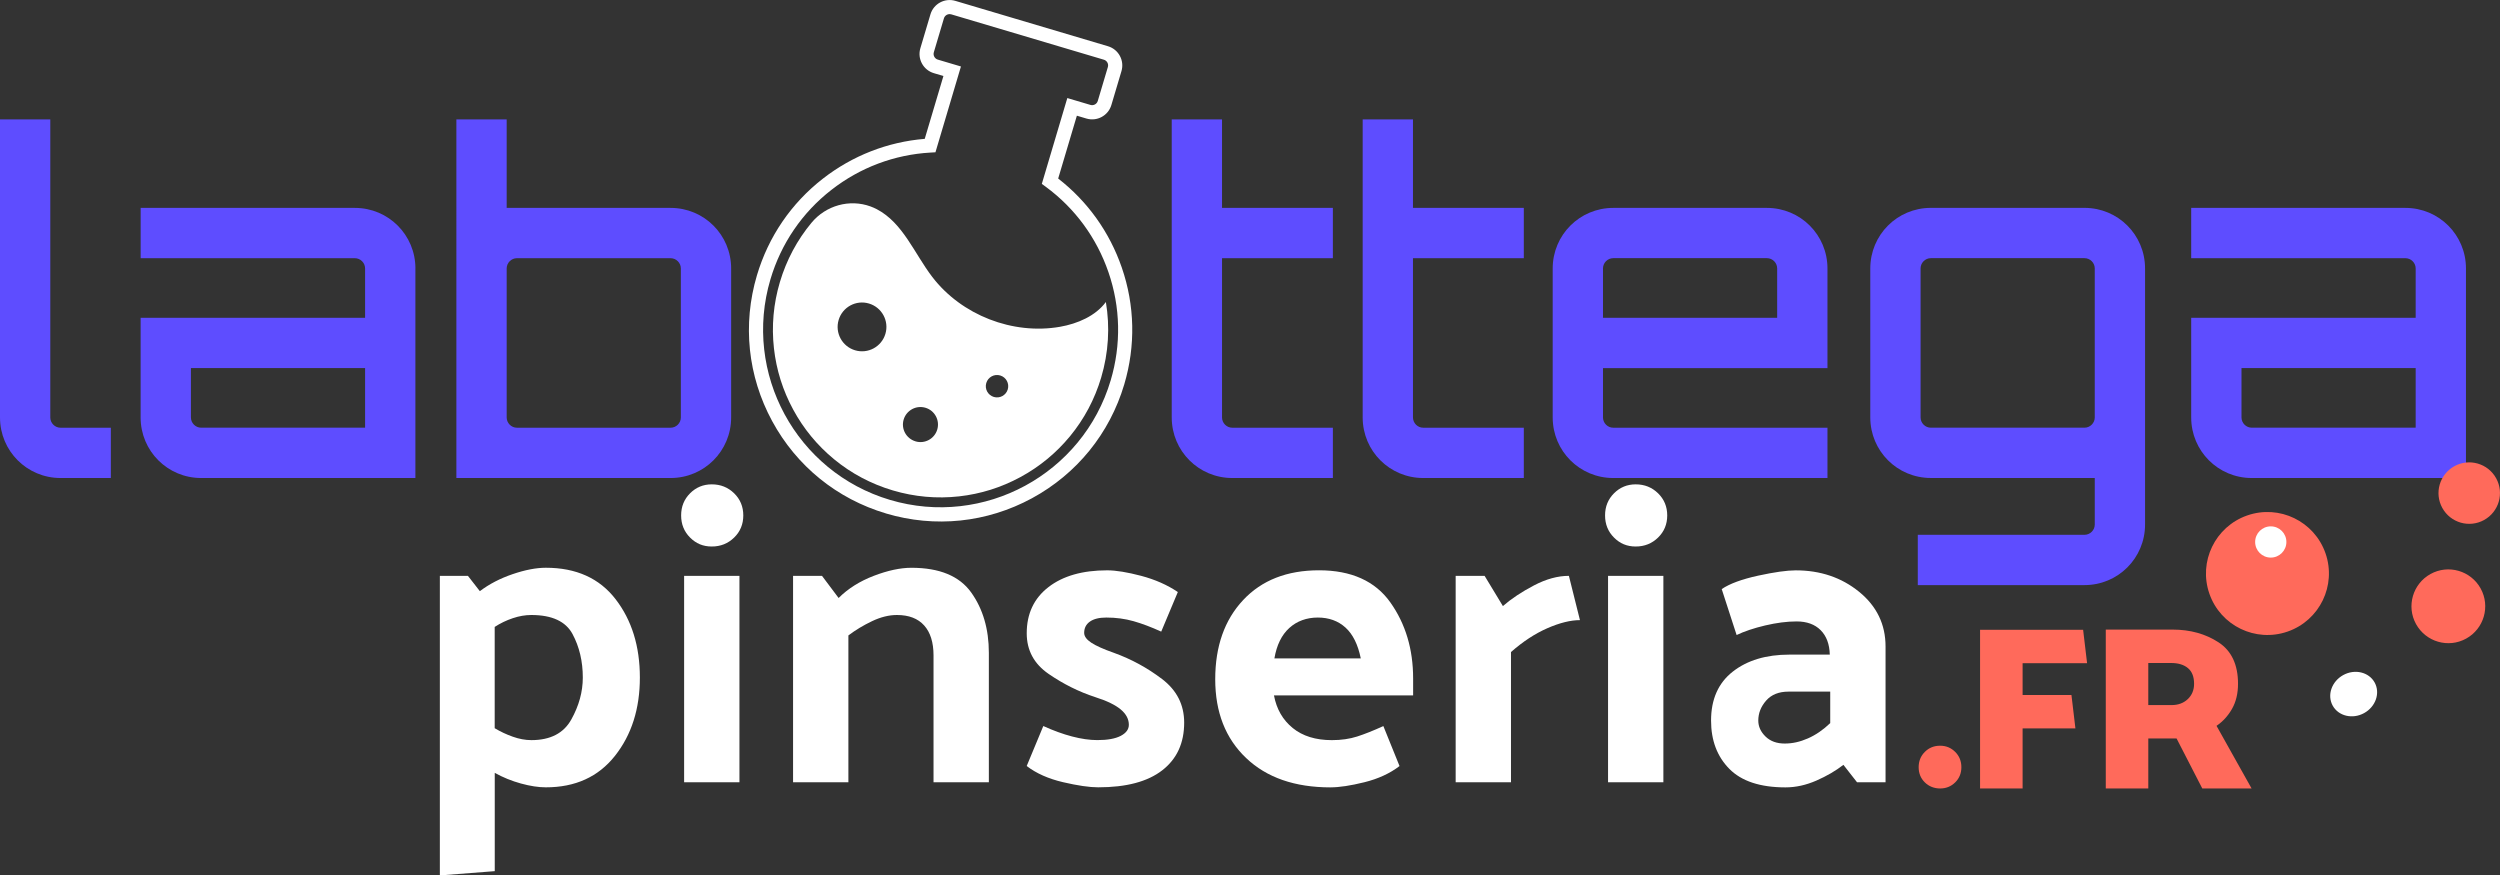
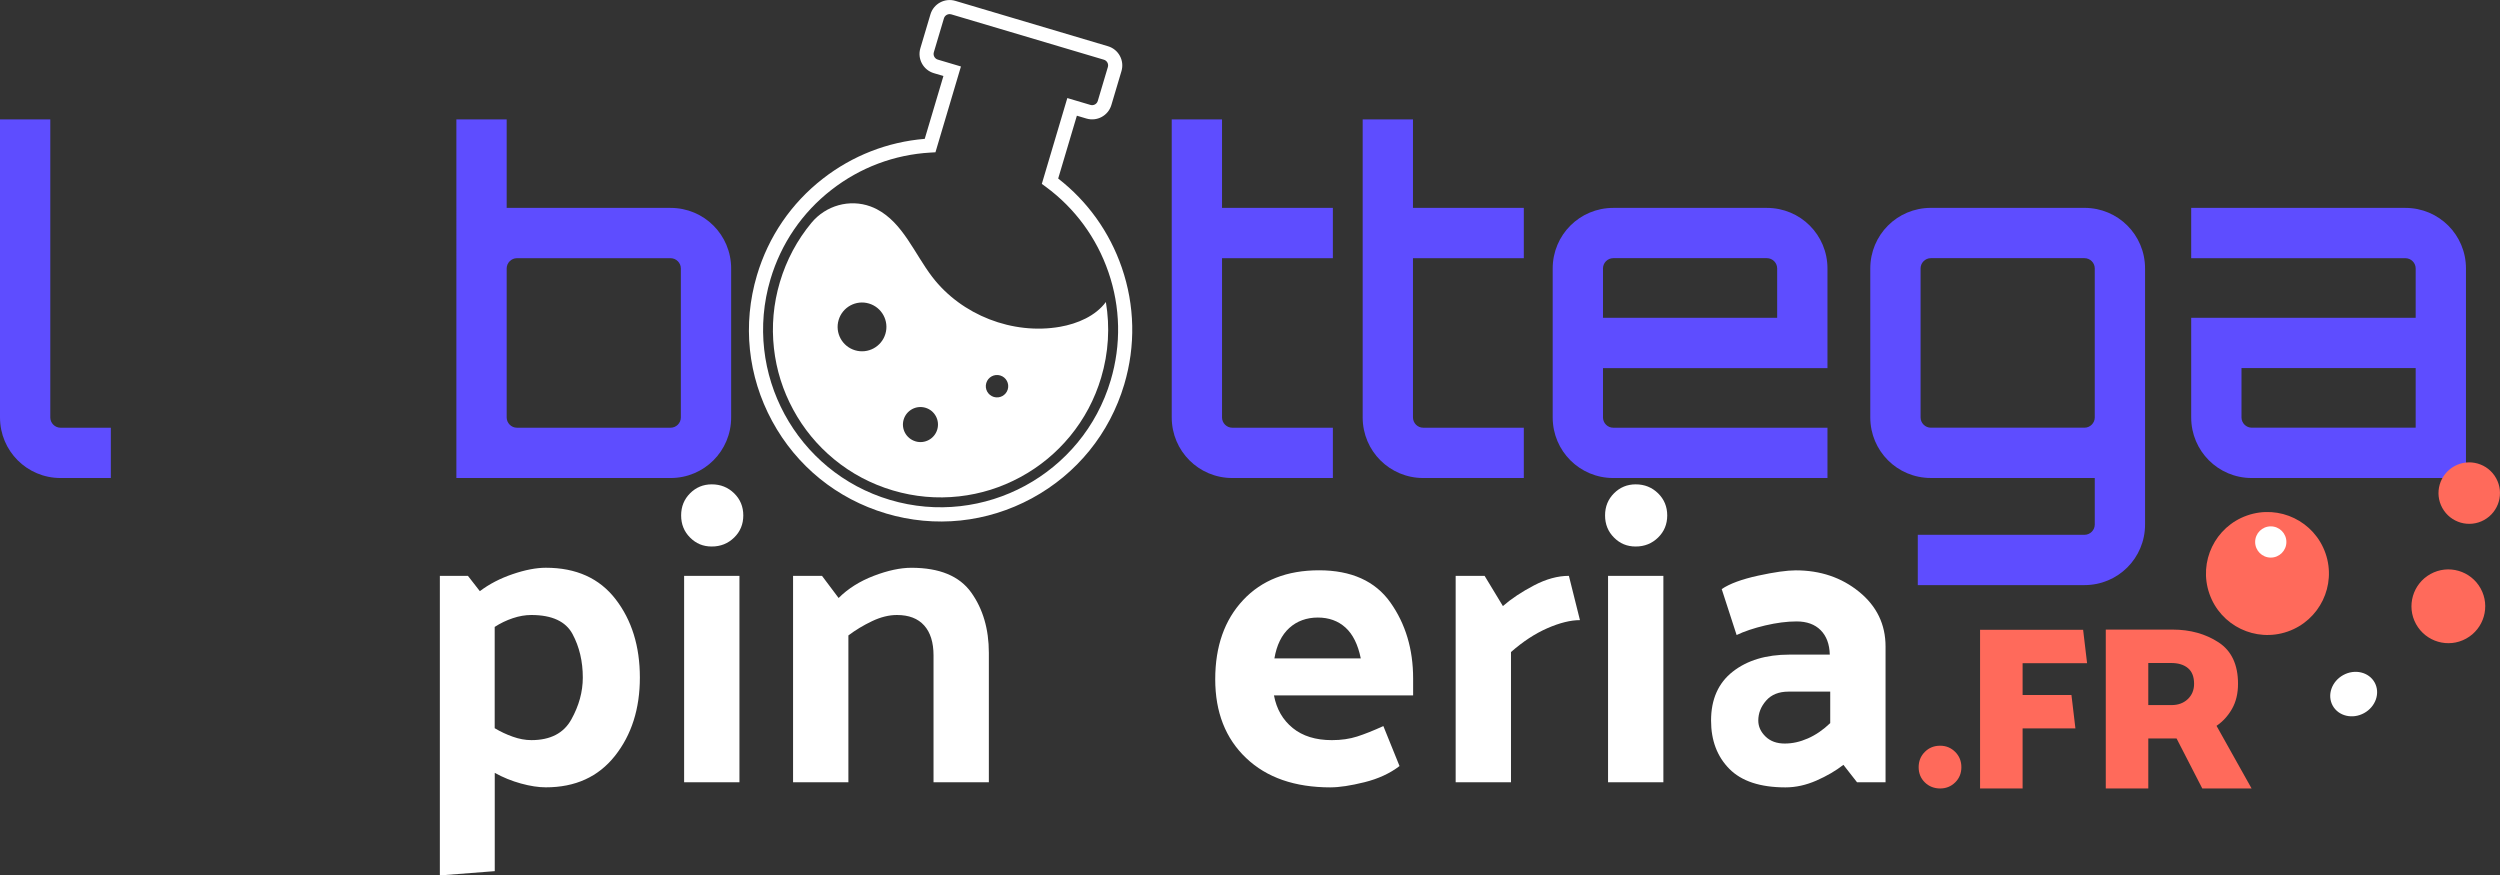
<svg xmlns="http://www.w3.org/2000/svg" id="Calque_2" data-name="Calque 2" viewBox="0 0 805.2 281.97">
  <rect x="0" y="0" width="805.2" height="281.97" fill="#333333" stroke="none" />
  <defs>
    <style>
      .cls-1 {
        fill: #ff6a5b;
      }

      .cls-2 {
        fill: #fff;
      }

      .cls-3 {
        fill: #5e4dff;
      }

      .cls-4 {
        fill: #ff6a5b;
      }
    </style>
  </defs>
  <g id="Objects">
    <g>
      <path class="cls-2" d="M285.36,165.37c-15.8-4.7-28.82-15.26-36.67-29.75-7.85-14.49-9.59-31.17-4.89-46.97,3.69-12.41,11.03-23.17,21.21-31.09,9.54-7.43,20.86-11.85,32.83-12.84l6.02-20.24-3.09-.92c-3.41-1.01-5.36-4.61-4.34-8.02l3.25-10.92c1.01-3.41,4.61-5.36,8.02-4.34l49.16,14.61c3.41,1.01,5.36,4.61,4.34,8.02l-3.25,10.92c-1.01,3.41-4.61,5.36-8.02,4.35l-3.09-.92-6.02,20.24c9.48,7.36,16.55,17.25,20.49,28.68,4.21,12.2,4.48,25.22.79,37.63-4.7,15.8-15.26,28.82-29.75,36.68-14.49,7.85-31.17,9.59-46.97,4.89ZM306.38,4.63c-1.01-.3-2.07.28-2.36,1.28l-3.25,10.92c-.3,1.01.28,2.07,1.28,2.37l7.45,2.21-8.21,27.64-1.6.09c-11.63.66-22.66,4.81-31.89,12-9.44,7.34-16.23,17.3-19.65,28.8-8.98,30.21,8.29,62.09,38.51,71.07,30.21,8.98,62.1-8.29,71.07-38.51,3.42-11.5,3.17-23.55-.73-34.86-3.81-11.06-10.78-20.56-20.16-27.47l-1.29-.95,8.21-27.64,7.45,2.21c1,.3,2.07-.28,2.36-1.28l3.25-10.92c.3-1-.28-2.06-1.28-2.36l-49.16-14.61Z" />
      <path class="cls-2" d="M356.18,97.27c-3.32,4.5-9.12,6.99-14.76,7.98-15.25,2.67-31.74-3.76-41.15-16.05-5.78-7.55-9.44-17.41-17.87-21.82-.66-.34-1.33-.64-2.02-.89-6.77-2.47-14.38-.31-18.99,5.23-4.63,5.56-8.09,12.03-10.2,19.12-2.08,6.99-2.72,14.17-1.92,21.34.77,6.94,2.86,13.58,6.2,19.74,3.34,6.17,7.76,11.54,13.15,15.98,5.57,4.59,11.94,7.97,18.93,10.05s14.17,2.72,21.35,1.92c6.94-.77,13.58-2.86,19.74-6.2,6.17-3.34,11.54-7.77,15.98-13.15,4.59-5.57,7.97-11.94,10.05-18.93,2.37-7.99,2.87-16.26,1.51-24.32ZM275.4,112.82c-4.16-1.24-6.53-5.61-5.29-9.77,1.24-4.16,5.61-6.53,9.77-5.29s6.53,5.61,5.29,9.77-5.61,6.53-9.77,5.29ZM294.85,142.14c-2.99-.89-4.69-4.03-3.8-7.01s4.03-4.69,7.02-3.8,4.69,4.03,3.8,7.02-4.03,4.69-7.01,3.8ZM320.09,127.85c-1.91-.57-3-2.58-2.43-4.49s2.58-3,4.49-2.43,3,2.58,2.43,4.49-2.58,3-4.49,2.43Z" />
    </g>
    <g>
      <path class="cls-3" d="M0,38.46h16.2v96c0,1.8,1.5,3.3,3.3,3.3h16.2v16.2h-16.2c-10.8,0-19.5-8.7-19.5-19.5V38.46Z" />
-       <path class="cls-3" d="M133.79,86.46v67.5h-69c-10.8,0-19.5-8.7-19.5-19.5v-32.1h72.3v-15.9c0-1.8-1.5-3.3-3.3-3.3H45.3v-16.2h69c10.8,0,19.5,8.7,19.5,19.5ZM117.59,118.55h-56.1v15.9c0,1.8,1.5,3.3,3.3,3.3h52.8v-19.2Z" />
      <path class="cls-3" d="M235.49,86.46v48c0,10.8-8.7,19.5-19.5,19.5h-69V38.46h16.2v28.5h52.8c10.8,0,19.5,8.7,19.5,19.5ZM219.29,86.46c0-1.8-1.5-3.3-3.3-3.3h-49.5c-1.8,0-3.3,1.5-3.3,3.3v48c0,1.8,1.5,3.3,3.3,3.3h49.5c1.8,0,3.3-1.5,3.3-3.3v-48Z" />
      <path class="cls-3" d="M393.59,83.16v51.3c0,1.8,1.5,3.3,3.3,3.3h32.4v16.2h-32.4c-10.8,0-19.5-8.7-19.5-19.5V38.46h16.2v28.5h35.7v16.2h-35.7Z" />
      <path class="cls-3" d="M455.09,83.16v51.3c0,1.8,1.5,3.3,3.3,3.3h32.4v16.2h-32.4c-10.8,0-19.5-8.7-19.5-19.5V38.46h16.2v28.5h35.7v16.2h-35.7Z" />
      <path class="cls-3" d="M588.59,86.46v32.1h-72.3v15.9c0,1.8,1.5,3.3,3.3,3.3h69v16.2h-69c-10.8,0-19.5-8.7-19.5-19.5v-48c0-10.8,8.7-19.5,19.5-19.5h49.5c10.8,0,19.5,8.7,19.5,19.5ZM572.39,102.35v-15.9c0-1.8-1.5-3.3-3.3-3.3h-49.5c-1.8,0-3.3,1.5-3.3,3.3v15.9h56.1Z" />
      <path class="cls-3" d="M690.88,120.95v48c0,10.8-8.7,19.5-19.5,19.5h-53.7v-16.2h53.7c1.8,0,3.3-1.5,3.3-3.3v-15h-52.8c-10.8,0-19.5-8.7-19.5-19.5v-48c0-10.8,8.7-19.5,19.5-19.5h49.5c10.8,0,19.5,8.7,19.5,19.5v34.5ZM671.38,137.75c1.8,0,3.3-1.5,3.3-3.3v-48c0-1.8-1.5-3.3-3.3-3.3h-49.5c-1.8,0-3.3,1.5-3.3,3.3v48c0,1.8,1.5,3.3,3.3,3.3h49.5Z" />
      <path class="cls-3" d="M794.24,86.46v67.5h-69c-10.8,0-19.5-8.7-19.5-19.5v-32.1h72.3v-15.9c0-1.8-1.5-3.3-3.3-3.3h-69v-16.2h69c10.8,0,19.5,8.7,19.5,19.5ZM778.04,118.55h-56.1v15.9c0,1.8,1.5,3.3,3.3,3.3h52.8v-19.2Z" />
    </g>
    <g>
      <path class="cls-2" d="M141.66,185.47h9.05l3.84,4.93c3.02-2.28,6.53-4.11,10.56-5.48,4.02-1.37,7.58-2.06,10.69-2.06,9.78,0,17.27,3.38,22.48,10.14,5.21,6.76,7.81,15.17,7.81,25.22s-2.67,18.46-8.02,25.22c-5.35,6.76-12.77,10.14-22.27,10.14-2.38,0-5.05-.41-8.02-1.23-2.97-.82-5.78-1.96-8.43-3.43v31.66l-17.68,1.37v-96.5ZM171.13,238.38c6.12,0,10.42-2.21,12.88-6.65,2.47-4.43,3.7-8.93,3.7-13.5,0-5.21-1.1-9.87-3.29-13.98s-6.63-6.17-13.3-6.17c-1.92,0-3.91.34-5.96,1.03-2.06.69-4,1.62-5.83,2.81v32.62c1.83,1.1,3.77,2.01,5.83,2.74,2.06.73,4.04,1.1,5.96,1.1Z" />
      <path class="cls-2" d="M229.25,156c2.83,0,5.23.96,7.2,2.88,1.96,1.92,2.95,4.3,2.95,7.13s-.98,5.21-2.95,7.13c-1.97,1.92-4.36,2.88-7.2,2.88s-5.07-.96-6.99-2.88c-1.92-1.92-2.88-4.29-2.88-7.13s.96-5.21,2.88-7.13c1.92-1.92,4.25-2.88,6.99-2.88ZM238.16,185.47v66.48h-17.82v-66.48h17.82Z" />
      <path class="cls-2" d="M270.1,192.6c3.02-3.02,6.79-5.39,11.31-7.13,4.52-1.73,8.57-2.6,12.13-2.6,9.05,0,15.47,2.65,19.26,7.95,3.79,5.3,5.69,11.79,5.69,19.46v41.67h-17.82v-40.85c0-4.2-1.01-7.42-3.02-9.66-2.01-2.24-4.93-3.36-8.77-3.36-2.56,0-5.23.66-8.02,1.99-2.79,1.33-5.32,2.86-7.61,4.59v47.29h-17.82v-66.48h9.32l5.35,7.13Z" />
-       <path class="cls-2" d="M374,203.43c-3.2-1.46-6.17-2.58-8.91-3.36-2.74-.78-5.67-1.17-8.77-1.17-2.29,0-4.04.43-5.28,1.3-1.23.87-1.85,2.08-1.85,3.63,0,1.1.75,2.15,2.26,3.15,1.51,1.01,3.95,2.1,7.33,3.29,5.57,2.01,10.74,4.82,15.49,8.43,4.75,3.61,7.13,8.29,7.13,14.05,0,6.58-2.35,11.7-7.06,15.35-4.71,3.66-11.58,5.48-20.63,5.48-2.83,0-6.6-.55-11.31-1.65-4.71-1.1-8.62-2.83-11.72-5.21l5.35-12.88c3.2,1.46,6.28,2.58,9.25,3.36,2.97.78,5.69,1.17,8.16,1.17,3.29,0,5.8-.46,7.54-1.37,1.73-.91,2.6-2.1,2.6-3.56,0-1.83-.87-3.47-2.6-4.93-1.74-1.46-4.48-2.79-8.22-3.98-5.3-1.73-10.3-4.23-15.01-7.47-4.71-3.24-7.06-7.61-7.06-13.09,0-6.31,2.33-11.26,6.99-14.87,4.66-3.61,10.97-5.41,18.92-5.41,2.83,0,6.49.6,10.97,1.78,4.48,1.19,8.41,2.93,11.79,5.21l-5.35,12.75Z" />
      <path class="cls-2" d="M428.55,253.6c-11.51,0-20.58-3.15-27.21-9.46-6.63-6.31-9.94-14.76-9.94-25.36s2.99-19.1,8.98-25.5c5.98-6.4,14.14-9.6,24.47-9.6s18.07,3.45,22.96,10.35c4.89,6.9,7.33,15.06,7.33,24.47v5.48h-44.82c.82,4.39,2.83,7.88,6.03,10.49,3.2,2.6,7.4,3.91,12.61,3.91,3.02,0,5.73-.39,8.16-1.17,2.42-.78,5.23-1.9,8.43-3.36l5.21,12.88c-3.11,2.38-6.88,4.11-11.31,5.21-4.43,1.1-8.07,1.65-10.9,1.65ZM438.28,212.06c-.91-4.48-2.56-7.79-4.93-9.94-2.38-2.15-5.35-3.22-8.91-3.22s-6.72,1.12-9.18,3.36c-2.47,2.24-4.07,5.51-4.8,9.8h27.83Z" />
      <path class="cls-2" d="M505.31,185.47l3.56,14.26c-3.02,0-6.51.87-10.49,2.6-3.97,1.74-7.88,4.3-11.72,7.68v41.94h-17.82v-66.48h9.32l5.89,9.73c2.74-2.38,6.08-4.59,10.01-6.65,3.93-2.06,7.68-3.08,11.24-3.08Z" />
      <path class="cls-2" d="M526.83,156c2.83,0,5.23.96,7.2,2.88,1.96,1.92,2.95,4.3,2.95,7.13s-.98,5.21-2.95,7.13c-1.97,1.92-4.36,2.88-7.2,2.88s-5.07-.96-6.99-2.88c-1.92-1.92-2.88-4.29-2.88-7.13s.96-5.21,2.88-7.13c1.92-1.92,4.25-2.88,6.99-2.88ZM535.74,185.47v66.48h-17.82v-66.48h17.82Z" />
      <path class="cls-2" d="M575.08,253.6c-8.13,0-14.17-1.99-18.09-5.96-3.93-3.98-5.89-9.16-5.89-15.56,0-6.85,2.33-12.11,6.99-15.76,4.66-3.65,10.74-5.48,18.23-5.48h13.02c-.09-3.38-1.08-6.01-2.95-7.88-1.87-1.87-4.45-2.81-7.74-2.81-3.11,0-6.49.44-10.14,1.3-3.66.87-6.72,1.9-9.18,3.08l-4.8-14.8c2.56-1.73,6.46-3.17,11.72-4.32,5.25-1.14,9.3-1.71,12.13-1.71,7.95,0,14.76,2.31,20.42,6.92,5.67,4.62,8.5,10.49,8.5,17.61v43.73h-9.18l-4.39-5.62c-2.47,1.92-5.37,3.61-8.7,5.07-3.34,1.46-6.65,2.19-9.94,2.19ZM566.31,232.08c0,1.92.78,3.63,2.33,5.14,1.55,1.51,3.61,2.26,6.17,2.26s4.96-.55,7.47-1.65c2.51-1.1,4.91-2.74,7.2-4.93v-10.14h-13.43c-3.11,0-5.51.96-7.2,2.88-1.69,1.92-2.54,4.07-2.54,6.44Z" />
    </g>
    <g>
      <path class="cls-1" d="M798.97,189.54c3.17,5.75,1.07,12.97-4.67,16.14s-12.97,1.07-16.14-4.67-1.07-12.97,4.67-16.14c5.75-3.17,12.97-1.07,16.14,4.67Z" />
      <path class="cls-2" d="M764.83,219.83c1.86,3.38.34,7.78-3.39,9.84s-8.27.98-10.13-2.4-.34-7.78,3.39-9.84,8.27-.98,10.13,2.4Z" />
      <circle class="cls-1" cx="795.3" cy="158.85" r="9.9" transform="translate(22.05 403.43) rotate(-28.85)" />
      <circle class="cls-4" cx="730.3" cy="184.73" r="19.8" transform="translate(-20.13 250.43) rotate(-19.2)" />
      <circle class="cls-2" cx="731.37" cy="174.56" r="5.03" />
    </g>
    <g>
      <path class="cls-4" d="M624.88,240.18c1.91,0,3.52.67,4.85,1.99,1.33,1.33,1.99,2.97,1.99,4.93s-.67,3.59-1.99,4.89c-1.33,1.31-2.95,1.96-4.85,1.96s-3.6-.65-4.93-1.96c-1.33-1.3-1.99-2.94-1.99-4.89s.66-3.6,1.99-4.93c1.33-1.33,2.97-1.99,4.93-1.99Z" />
      <path class="cls-4" d="M668.45,234.61h-17.01v19.34h-13.7v-51.1h33.19l1.28,10.76h-20.77v10.23h15.73l1.28,10.76Z" />
      <path class="cls-4" d="M678.23,253.95v-51.17h21.52c5.67,0,10.6,1.37,14.79,4.1,4.19,2.73,6.28,7.19,6.28,13.36,0,3.11-.64,5.79-1.92,8.05-1.28,2.26-2.95,4.09-5,5.49l11.29,20.17h-15.88l-8.28-16.1h-9.11v16.1h-13.7ZM699.3,213.54h-7.38v13.55h7.53c2.11,0,3.84-.64,5.19-1.92s2.03-2.92,2.03-4.93c0-2.26-.65-3.94-1.96-5.04-1.31-1.1-3.11-1.66-5.42-1.66Z" />
    </g>
  </g>
</svg>